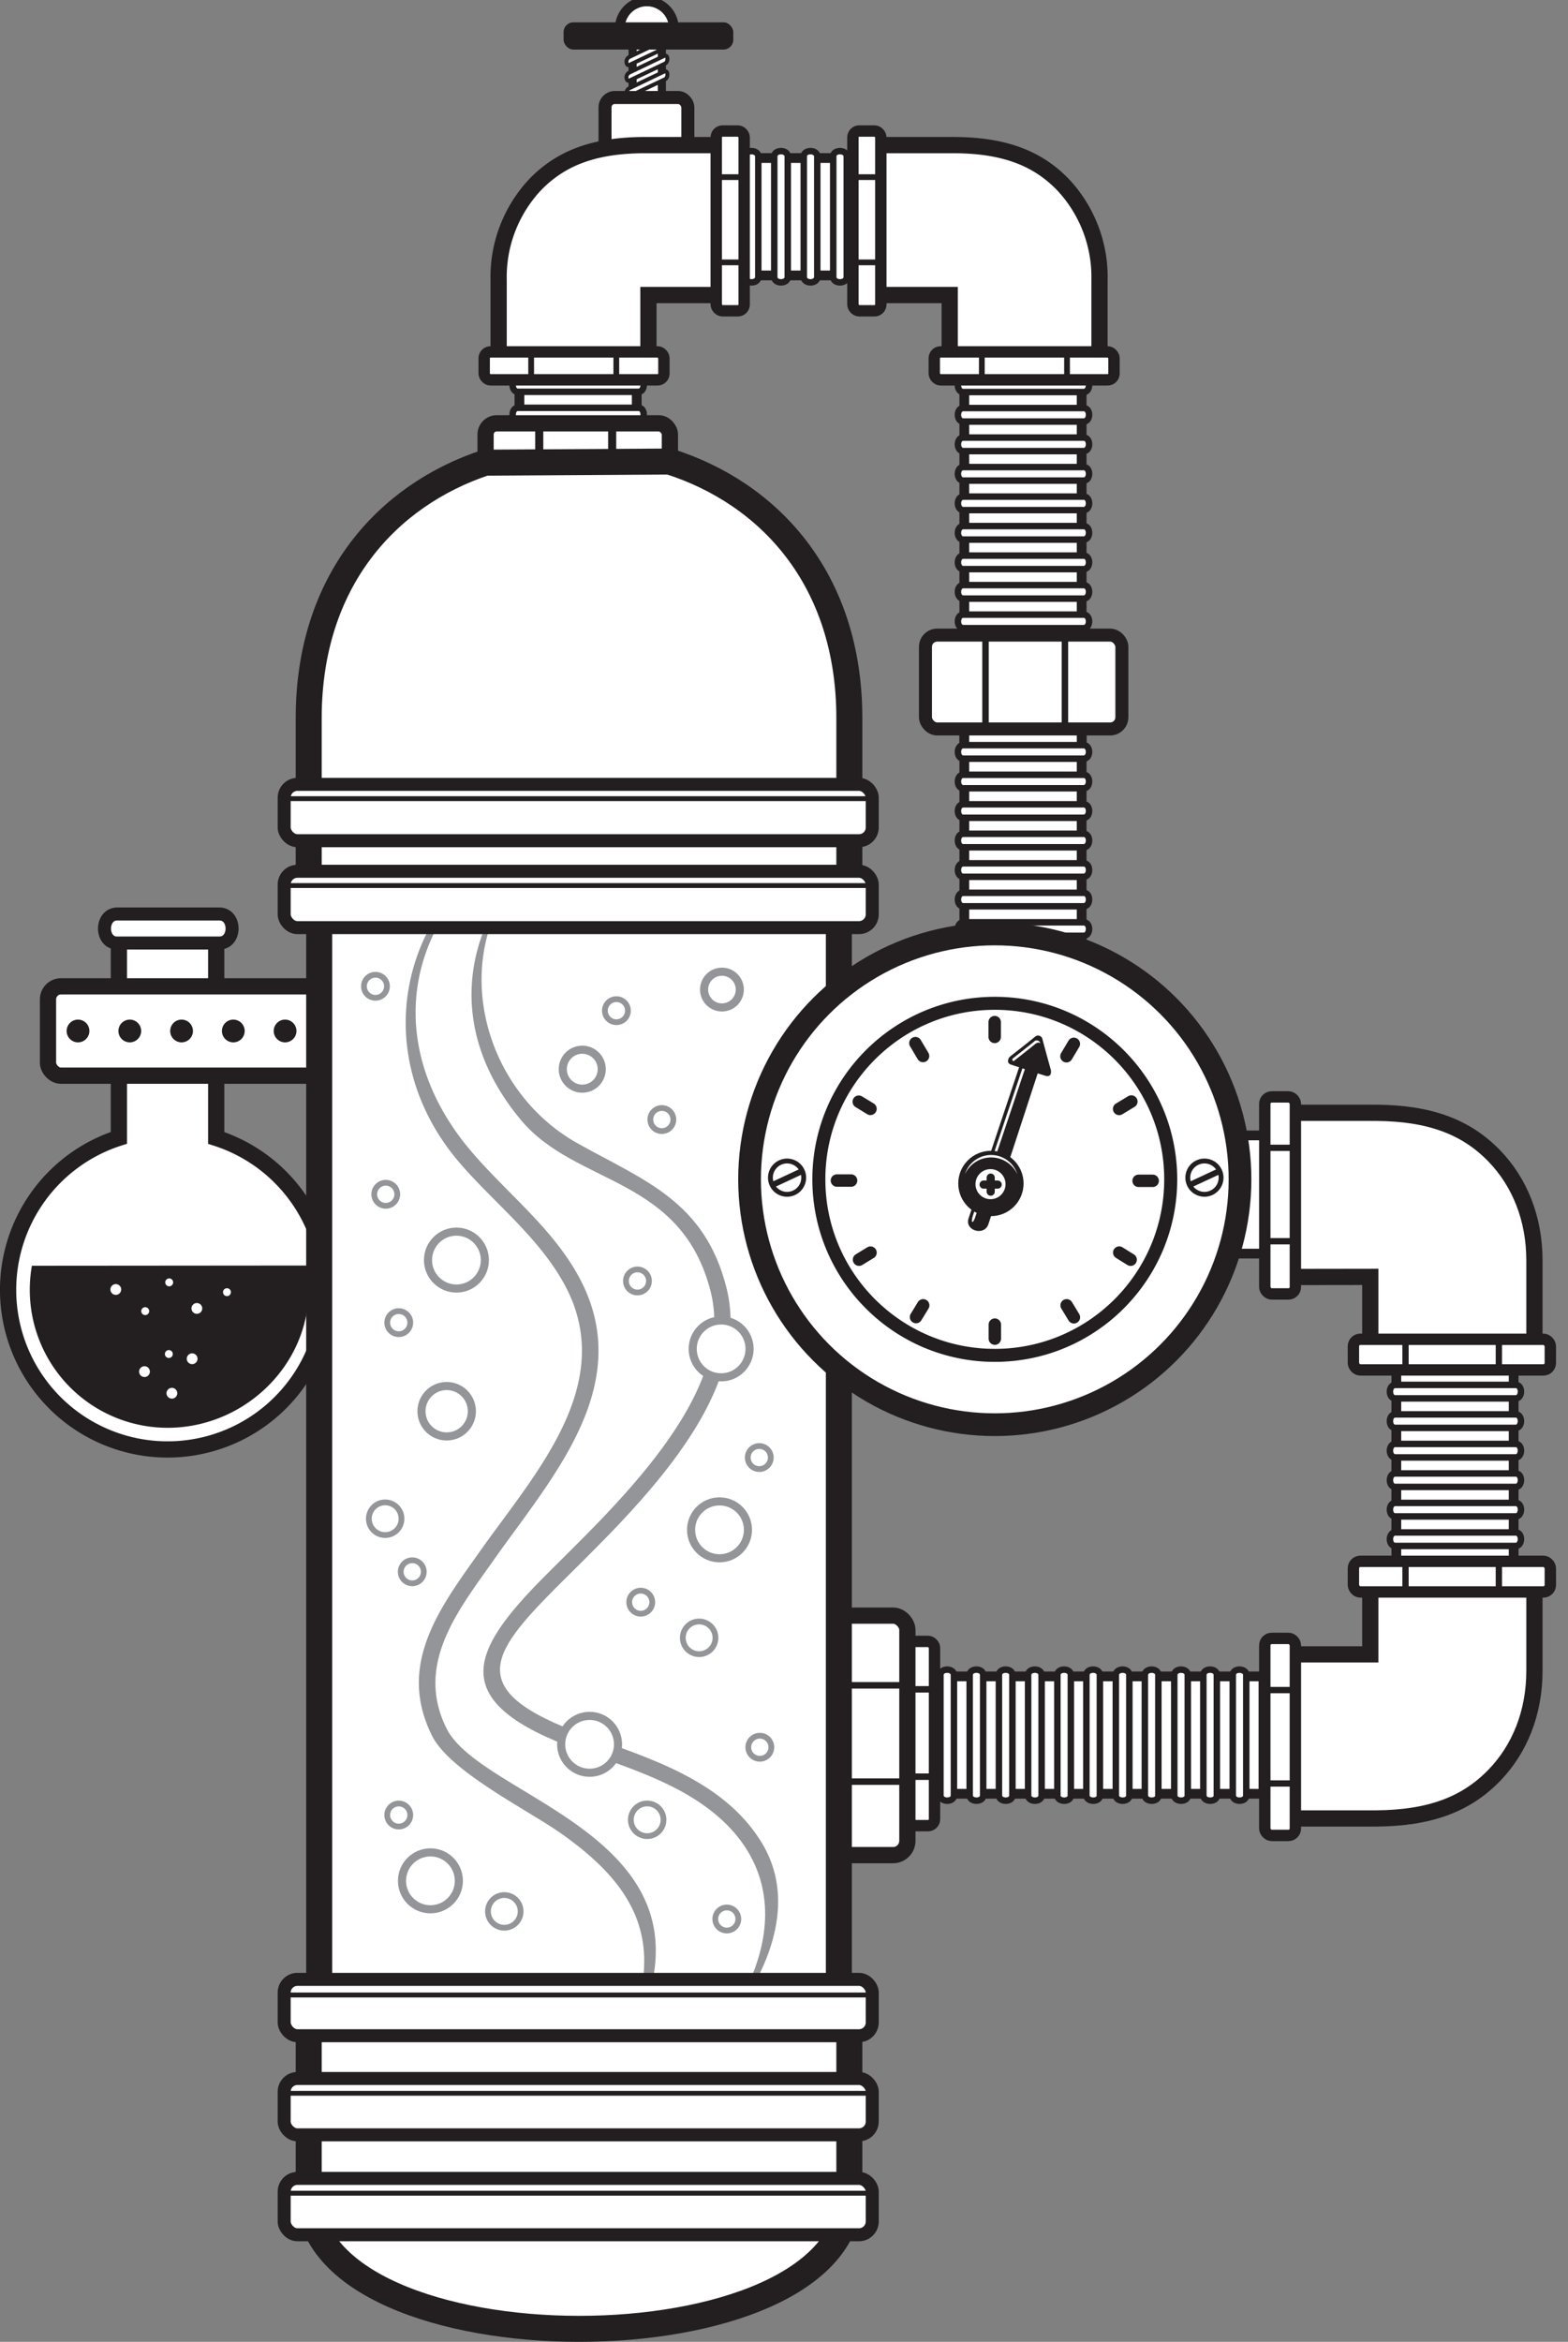
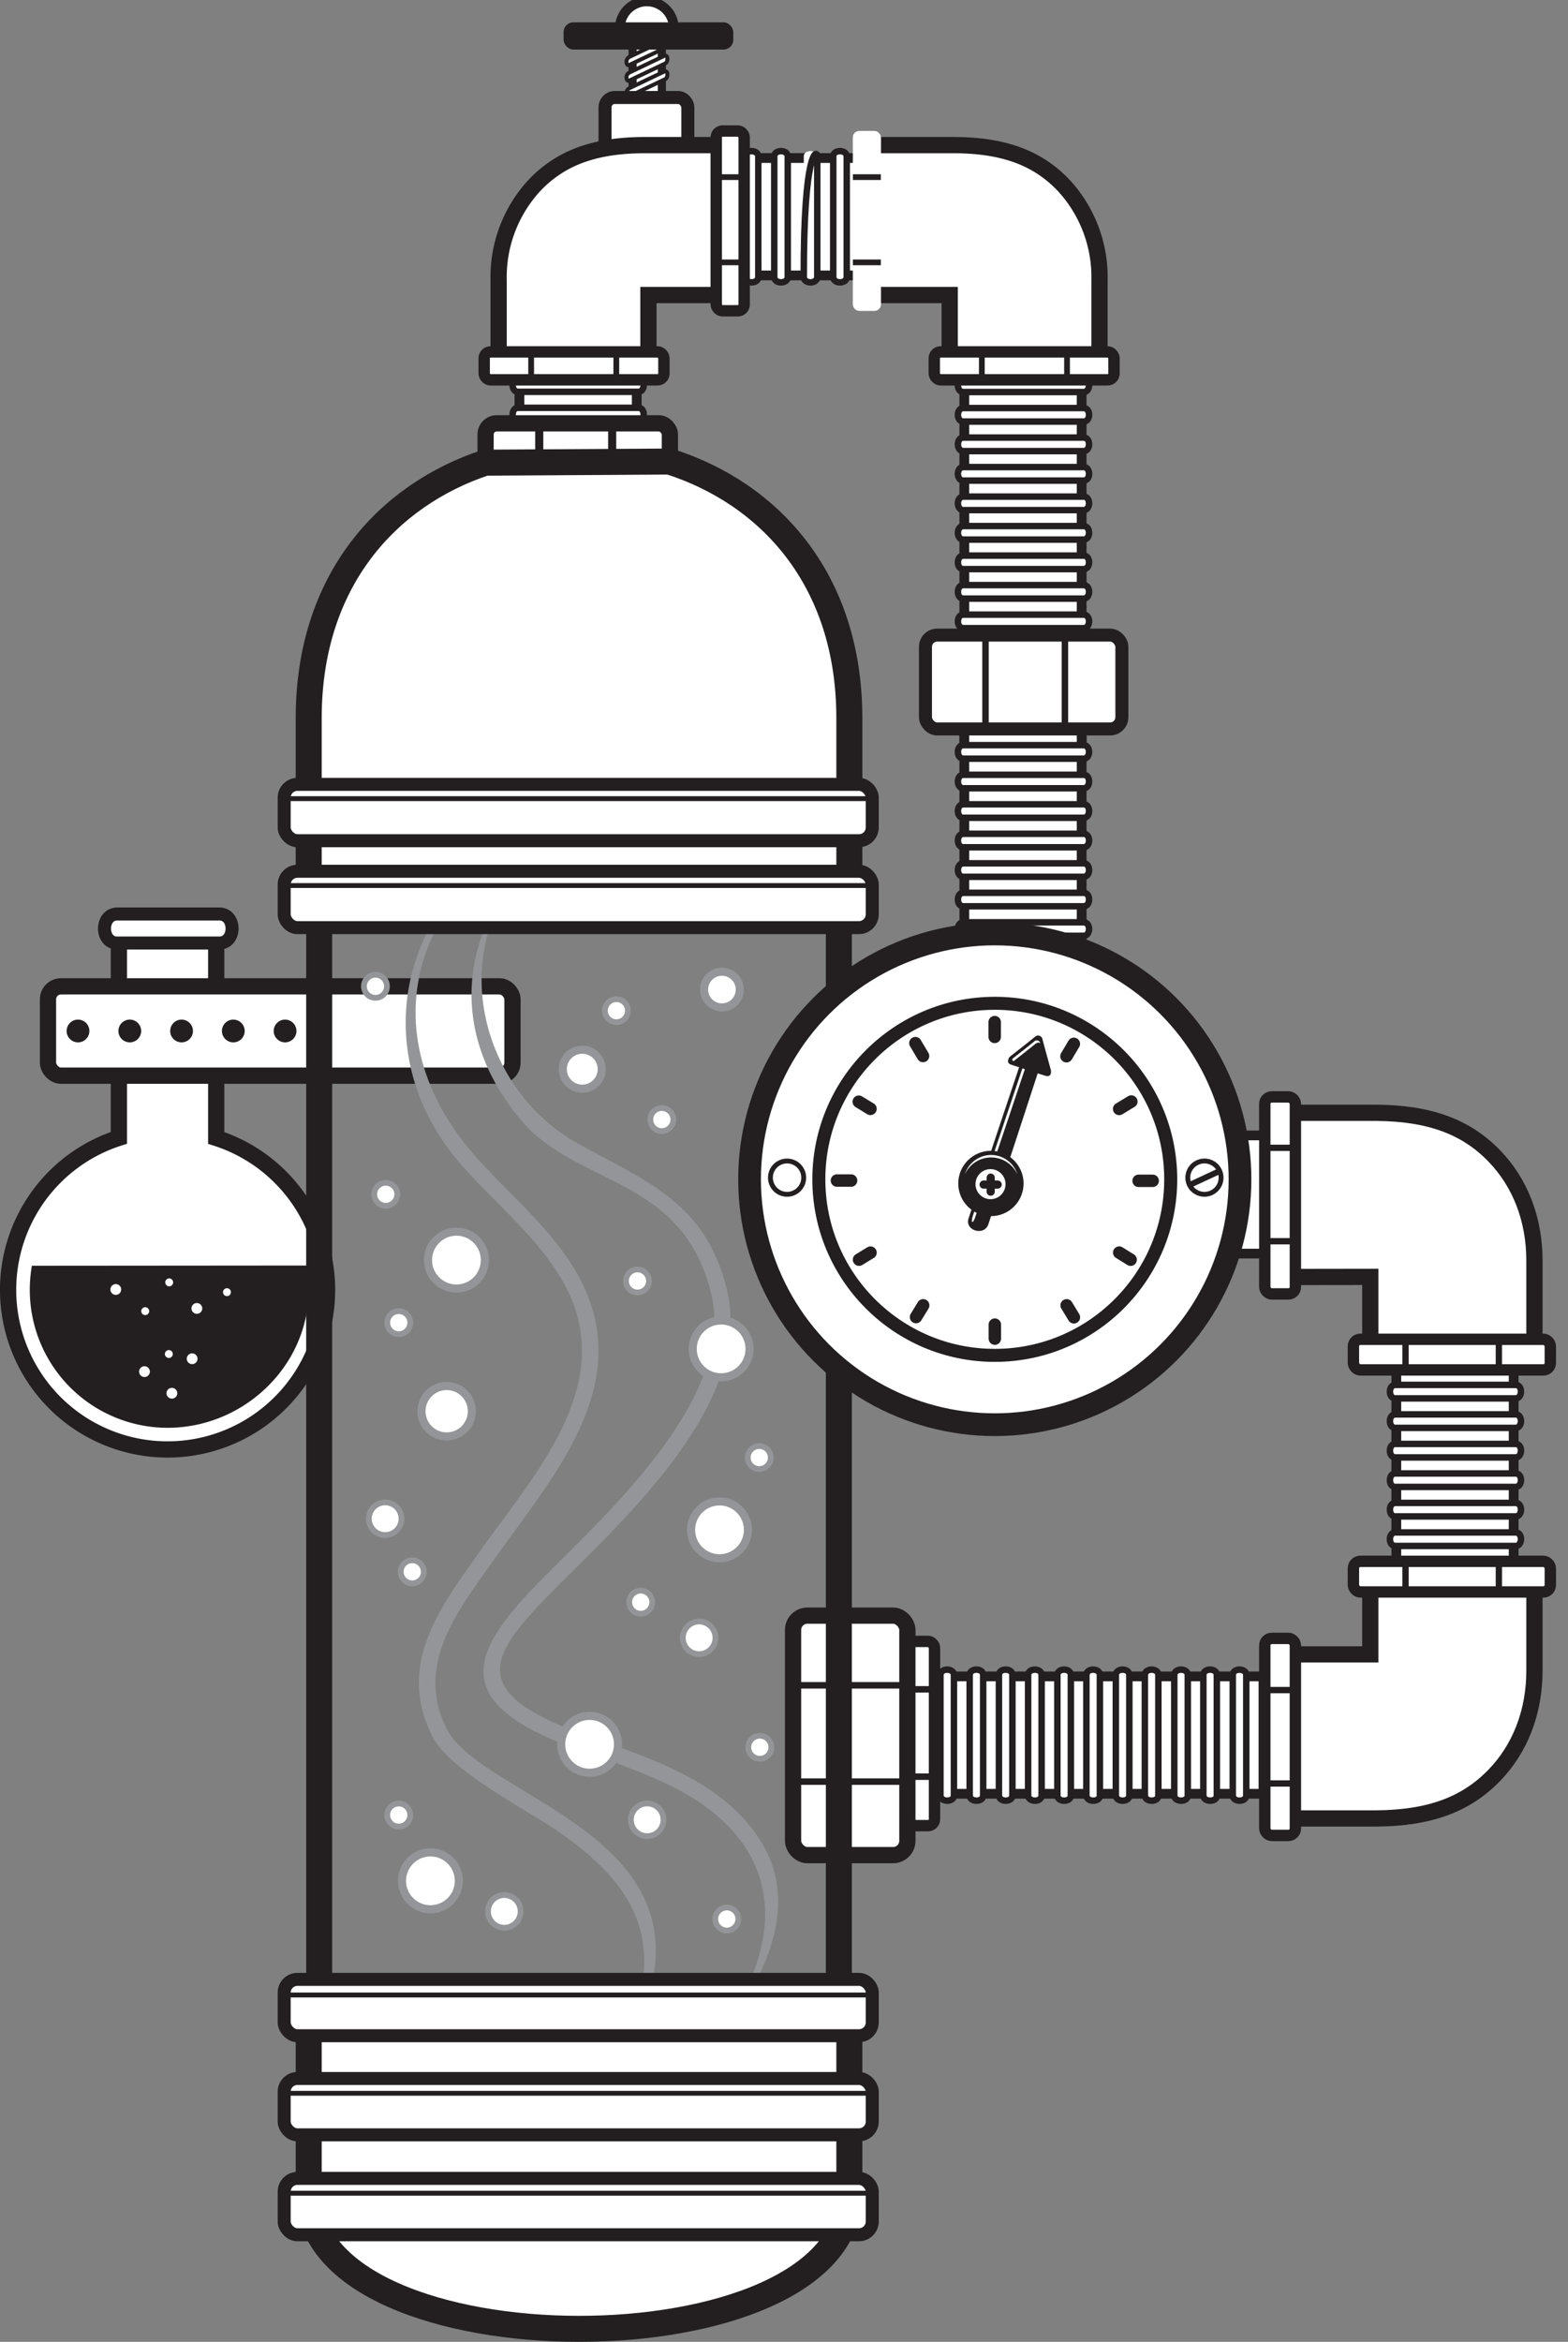
<svg xmlns="http://www.w3.org/2000/svg" id="Layer_24" data-name="Layer 24" viewBox="0 0 348.55 520.28">
  <rect x="0" y="0" width="348.55" height="520.28" fill="#808080" stroke="none" />
  <defs>
    <style>.cls-1,.cls-14,.cls-18,.cls-19,.cls-2,.cls-26,.cls-34,.cls-39,.cls-4,.cls-43,.cls-44,.cls-5,.cls-6,.cls-7,.cls-8,.cls-9{fill:none;}.cls-2{clip-rule:evenodd;}.cls-21,.cls-3{fill:#fff;}.cls-14,.cls-18,.cls-19,.cls-26,.cls-34,.cls-39,.cls-4,.cls-5,.cls-6,.cls-7,.cls-8,.cls-9{stroke:#231f20;}.cls-14,.cls-18,.cls-19,.cls-26,.cls-34,.cls-39,.cls-4,.cls-43,.cls-44,.cls-5,.cls-6,.cls-8,.cls-9{stroke-miterlimit:3.86;}.cls-4{stroke-width:2.17px;}.cls-5{stroke-width:1.44px;}.cls-43,.cls-6{stroke-width:1.8px;}.cls-7{stroke-miterlimit:3.86;stroke-width:0.88px;}.cls-8{stroke-width:3.61px;}.cls-9{stroke-width:2.89px;}.cls-10,.cls-22{fill:#231f20;}.cls-11{clip-path:url(#clip-path);}.cls-12{clip-path:url(#clip-path-2);}.cls-13{fill:#414042;}.cls-14{stroke-width:2.53px;}.cls-15{clip-path:url(#clip-path-3);}.cls-16{clip-path:url(#clip-path-4);}.cls-17{fill:#939598;}.cls-18{stroke-width:5.78px;}.cls-19{stroke-width:5.05px;}.cls-20{clip-path:url(#clip-path-5);}.cls-21,.cls-22{fill-rule:evenodd;}.cls-23{clip-path:url(#clip-path-6);}.cls-24{clip-path:url(#clip-path-7);}.cls-25{clip-path:url(#clip-path-8);}.cls-26{stroke-width:1.08px;}.cls-27{clip-path:url(#clip-path-9);}.cls-28{clip-path:url(#clip-path-10);}.cls-29{clip-path:url(#clip-path-11);}.cls-30{clip-path:url(#clip-path-12);}.cls-31{clip-path:url(#clip-path-13);}.cls-32{clip-path:url(#clip-path-14);}.cls-33{clip-path:url(#clip-path-15);}.cls-34{stroke-width:1.4px;}.cls-35{clip-path:url(#clip-path-16);}.cls-36{clip-path:url(#clip-path-17);}.cls-37{clip-path:url(#clip-path-18);}.cls-38{clip-path:url(#clip-path-19);}.cls-39{stroke-width:1.28px;}.cls-40{clip-path:url(#clip-path-20);}.cls-41{clip-path:url(#clip-path-21);}.cls-42{clip-path:url(#clip-path-22);}.cls-43,.cls-44{stroke:#939598;}.cls-44{stroke-width:1.28px;}.cls-45{clip-path:url(#clip-path-23);}</style>
    <clipPath id="clip-path" transform="translate(-7.51 -7.45)">
      <rect class="cls-1" x="115.45" y="101.5" width="40.97" height="19.77" rx="2.47" ry="2.47" />
    </clipPath>
    <clipPath id="clip-path-2" transform="translate(-7.51 -7.45)">
      <rect class="cls-1" x="208.88" y="372.12" width="6.36" height="40.93" rx="1.44" ry="1.44" />
    </clipPath>
    <clipPath id="clip-path-3" transform="translate(-7.51 -7.45)">
      <rect class="cls-1" x="183.8" y="366.39" width="25.41" height="53.21" rx="3.18" ry="3.18" />
    </clipPath>
    <clipPath id="clip-path-4" transform="translate(-7.51 -7.45)">
      <rect class="cls-1" x="78.46" y="194.45" width="115.52" height="260.64" />
    </clipPath>
    <clipPath id="clip-path-5" transform="translate(-7.51 -7.45)">
      <path class="cls-1" d="M238.83,243.92l-11.6,35.48c-.89,2.75-5.31,1.48-4.42-1.26l11.9-35.56A2.17,2.17,0,0,1,238.83,243.92Z" />
    </clipPath>
    <clipPath id="clip-path-6" transform="translate(-7.51 -7.45)">
      <path class="cls-2" d="M232.18,243.95c-1-.37-.54-1.47-.08-1.82,0,0,4.59-3.59,5.46-4.33a1,1,0,0,1,1.65.41c.38,1.51,1.86,6.83,1.86,6.83.17.55.15,1.79-1.14,1.42C239.18,246.25,233,244.23,232.18,243.95Z" />
    </clipPath>
    <clipPath id="clip-path-7" transform="translate(-7.51 -7.45)">
      <rect class="cls-1" x="213.23" y="148.55" width="43.66" height="20.85" rx="2.61" ry="2.61" />
    </clipPath>
    <clipPath id="clip-path-8" transform="translate(-7.51 -7.45)">
      <rect class="cls-1" x="70.68" y="181.71" width="130.72" height="12.52" rx="2.95" ry="2.95" />
    </clipPath>
    <clipPath id="clip-path-9" transform="translate(-7.51 -7.45)">
      <rect class="cls-1" x="70.68" y="469.22" width="130.72" height="12.52" rx="2.95" ry="2.95" />
    </clipPath>
    <clipPath id="clip-path-10" transform="translate(-7.51 -7.45)">
      <rect class="cls-1" x="70.68" y="491.42" width="130.72" height="12.52" rx="2.95" ry="2.95" />
    </clipPath>
    <clipPath id="clip-path-11" transform="translate(-7.51 -7.45)">
-       <circle class="cls-1" cx="182.46" cy="269.09" r="3.7" transform="translate(-96.62 102.32) rotate(-25)" />
-     </clipPath>
+       </clipPath>
    <clipPath id="clip-path-12" transform="translate(-7.51 -7.45)">
      <rect class="cls-1" x="70.68" y="201.02" width="130.72" height="12.52" rx="2.95" ry="2.95" />
    </clipPath>
    <clipPath id="clip-path-13" transform="translate(-7.51 -7.45)">
      <rect class="cls-1" x="70.68" y="447.19" width="130.72" height="12.52" rx="2.95" ry="2.95" />
    </clipPath>
    <clipPath id="clip-path-14" transform="translate(-7.51 -7.45)">
      <circle class="cls-1" cx="275.24" cy="269.09" r="3.7" transform="translate(-87.93 141.53) rotate(-25)" />
    </clipPath>
    <clipPath id="clip-path-15" transform="translate(-7.51 -7.45)">
      <rect class="cls-1" x="308.35" y="305" width="43.77" height="6.8" rx="1.54" ry="1.54" />
    </clipPath>
    <clipPath id="clip-path-16" transform="translate(-7.51 -7.45)">
      <rect class="cls-1" x="288.66" y="251.15" width="6.8" height="43.77" rx="1.54" ry="1.54" />
    </clipPath>
    <clipPath id="clip-path-17" transform="translate(-7.51 -7.45)">
      <rect class="cls-1" x="308.35" y="354.33" width="43.77" height="6.8" rx="1.54" ry="1.54" />
    </clipPath>
    <clipPath id="clip-path-18" transform="translate(-7.51 -7.45)">
      <rect class="cls-1" x="288.66" y="371.45" width="6.8" height="43.77" rx="1.54" ry="1.54" />
    </clipPath>
    <clipPath id="clip-path-19" transform="translate(-7.51 -7.45)">
      <rect class="cls-1" x="215.19" y="85.62" width="39.95" height="6.21" rx="1.41" ry="1.41" />
    </clipPath>
    <clipPath id="clip-path-20" transform="translate(-7.51 -7.45)">
      <rect class="cls-1" x="197.1" y="36.56" width="6.21" height="39.94" rx="1.41" ry="1.41" />
    </clipPath>
    <clipPath id="clip-path-21" transform="translate(-7.51 -7.45)">
      <rect class="cls-1" x="115.14" y="85.62" width="39.95" height="6.21" rx="1.41" ry="1.41" />
    </clipPath>
    <clipPath id="clip-path-22" transform="translate(-7.51 -7.45)">
      <rect class="cls-1" x="166.72" y="36.56" width="6.21" height="39.94" rx="1.41" ry="1.41" />
    </clipPath>
    <clipPath id="clip-path-23" transform="translate(-7.51 -7.45)">
      <circle class="cls-1" cx="227.69" cy="270.53" r="3.34" />
    </clipPath>
  </defs>
  <title>Gadget</title>
  <rect class="cls-3" x="115.46" y="60.86" width="26.08" height="56.33" />
  <rect class="cls-4" x="115.46" y="60.86" width="26.08" height="56.33" />
  <path class="cls-3" d="M149.41,74.83H122.65c-1.58,0-1.58-3,0-3h26.76C151,71.79,151,74.83,149.41,74.83Z" transform="translate(-7.51 -7.45)" />
  <path class="cls-5" d="M149.41,74.83H122.65c-1.58,0-1.58-3,0-3h26.76C151,71.79,151,74.83,149.41,74.83Z" transform="translate(-7.51 -7.45)" />
  <path class="cls-3" d="M149.41,81.38H122.65c-1.58,0-1.58-3,0-3h26.76C151,78.35,151,81.38,149.41,81.38Z" transform="translate(-7.51 -7.45)" />
  <path class="cls-5" d="M149.41,81.38H122.65c-1.58,0-1.58-3,0-3h26.76C151,78.35,151,81.38,149.41,81.38Z" transform="translate(-7.51 -7.45)" />
  <path class="cls-3" d="M149.41,87.94H122.65c-1.58,0-1.58-3,0-3h26.76C151,84.91,151,87.94,149.41,87.94Z" transform="translate(-7.51 -7.45)" />
  <path class="cls-5" d="M149.41,87.94H122.65c-1.58,0-1.58-3,0-3h26.76C151,84.91,151,87.94,149.41,87.94Z" transform="translate(-7.51 -7.45)" />
  <path class="cls-3" d="M149.41,94.5H122.65c-1.58,0-1.58-3,0-3h26.76C151,91.46,151,94.5,149.41,94.5Z" transform="translate(-7.51 -7.45)" />
  <path class="cls-5" d="M149.41,94.5H122.65c-1.58,0-1.58-3,0-3h26.76C151,91.46,151,94.5,149.41,94.5Z" transform="translate(-7.51 -7.45)" />
  <path class="cls-3" d="M149.41,101.05H122.65c-1.58,0-1.58-3,0-3h26.76C151,98,151,101.05,149.41,101.05Z" transform="translate(-7.51 -7.45)" />
  <path class="cls-5" d="M149.41,101.05H122.65c-1.58,0-1.58-3,0-3h26.76C151,98,151,101.05,149.41,101.05Z" transform="translate(-7.51 -7.45)" />
  <path class="cls-3" d="M149.41,107.61H122.65c-1.58,0-1.58-3,0-3h26.76C151,104.57,151,107.61,149.41,107.61Z" transform="translate(-7.51 -7.45)" />
  <path class="cls-5" d="M149.41,107.61H122.65c-1.58,0-1.58-3,0-3h26.76C151,104.57,151,107.61,149.41,107.61Z" transform="translate(-7.51 -7.45)" />
  <path class="cls-3" d="M149.41,114.16H122.65c-1.58,0-1.58-3,0-3h26.76C151,111.13,151,114.16,149.41,114.16Z" transform="translate(-7.51 -7.45)" />
  <path class="cls-5" d="M149.41,114.16H122.65c-1.58,0-1.58-3,0-3h26.76C151,111.13,151,114.16,149.41,114.16Z" transform="translate(-7.51 -7.45)" />
  <path class="cls-3" d="M149.41,120.72H122.65c-1.58,0-1.58-3,0-3h26.76C151,117.69,151,120.72,149.41,120.72Z" transform="translate(-7.51 -7.45)" />
  <path class="cls-5" d="M149.41,120.72H122.65c-1.58,0-1.58-3,0-3h26.76C151,117.69,151,120.72,149.41,120.72Z" transform="translate(-7.51 -7.45)" />
  <rect class="cls-3" x="148.93" y="35.11" width="56.33" height="26.08" />
  <rect class="cls-4" x="148.93" y="35.11" width="56.33" height="26.08" />
  <path class="cls-3" d="M163,42.2V69c0,1.58-3,1.58-3,0V42.2C159.92,40.63,163,40.63,163,42.2Z" transform="translate(-7.51 -7.45)" />
  <path class="cls-5" d="M163,42.2V69c0,1.58-3,1.58-3,0V42.2C159.92,40.63,163,40.63,163,42.2Z" transform="translate(-7.51 -7.45)" />
  <path class="cls-3" d="M169.51,42.2V69c0,1.58-3,1.58-3,0V42.2C166.47,40.63,169.51,40.63,169.51,42.2Z" transform="translate(-7.51 -7.45)" />
  <path class="cls-5" d="M169.51,42.2V69c0,1.58-3,1.58-3,0V42.2C166.47,40.63,169.51,40.63,169.51,42.2Z" transform="translate(-7.51 -7.45)" />
  <path class="cls-3" d="M176.07,42.2V69c0,1.58-3,1.58-3,0V42.2C173,40.63,176.07,40.63,176.07,42.2Z" transform="translate(-7.51 -7.45)" />
  <path class="cls-5" d="M176.07,42.2V69c0,1.58-3,1.58-3,0V42.2C173,40.63,176.07,40.63,176.07,42.2Z" transform="translate(-7.51 -7.45)" />
  <path class="cls-3" d="M182.62,42.2V69c0,1.58-3,1.58-3,0V42.2C179.59,40.63,182.62,40.63,182.62,42.2Z" transform="translate(-7.51 -7.45)" />
  <path class="cls-5" d="M182.62,42.2V69c0,1.58-3,1.58-3,0V42.2C179.59,40.63,182.62,40.63,182.62,42.2Z" transform="translate(-7.51 -7.45)" />
  <path class="cls-3" d="M189.18,42.2V69c0,1.58-3,1.58-3,0V42.2C186.14,40.63,189.18,40.63,189.18,42.2Z" transform="translate(-7.51 -7.45)" />
-   <path class="cls-5" d="M189.18,42.2V69c0,1.58-3,1.58-3,0V42.2C186.14,40.63,189.18,40.63,189.18,42.2Z" transform="translate(-7.51 -7.45)" />
+   <path class="cls-5" d="M189.18,42.2V69c0,1.58-3,1.58-3,0C186.14,40.63,189.18,40.63,189.18,42.2Z" transform="translate(-7.51 -7.45)" />
  <path class="cls-3" d="M195.73,42.2V69c0,1.58-3,1.58-3,0V42.2C192.7,40.63,195.73,40.63,195.73,42.2Z" transform="translate(-7.51 -7.45)" />
  <path class="cls-5" d="M195.73,42.2V69c0,1.58-3,1.58-3,0V42.2C192.7,40.63,195.73,40.63,195.73,42.2Z" transform="translate(-7.51 -7.45)" />
  <path class="cls-3" d="M202.29,42.2V69c0,1.58-3,1.58-3,0V42.2C199.25,40.63,202.29,40.63,202.29,42.2Z" transform="translate(-7.51 -7.45)" />
  <path class="cls-5" d="M202.29,42.2V69c0,1.58-3,1.58-3,0V42.2C199.25,40.63,202.29,40.63,202.29,42.2Z" transform="translate(-7.51 -7.45)" />
  <path class="cls-3" d="M208.84,42.2V69c0,1.58-3,1.58-3,0V42.2C205.81,40.63,208.84,40.63,208.84,42.2Z" transform="translate(-7.51 -7.45)" />
  <path class="cls-5" d="M208.84,42.2V69c0,1.58-3,1.58-3,0V42.2C205.81,40.63,208.84,40.63,208.84,42.2Z" transform="translate(-7.51 -7.45)" />
  <rect class="cls-3" x="204.29" y="252.25" width="109.44" height="26.26" />
  <rect class="cls-4" x="204.29" y="252.25" width="109.44" height="26.26" />
  <rect class="cls-3" x="214.36" y="54.42" width="26.08" height="109.47" />
  <rect class="cls-4" x="214.36" y="54.42" width="26.08" height="109.47" />
  <path class="cls-3" d="M248.39,68.33H221.63c-1.58,0-1.58-3,0-3h26.76C250,65.3,250,68.33,248.39,68.33Z" transform="translate(-7.51 -7.45)" />
  <path class="cls-5" d="M248.39,68.33H221.63c-1.58,0-1.58-3,0-3h26.76C250,65.3,250,68.33,248.39,68.33Z" transform="translate(-7.51 -7.45)" />
  <path class="cls-3" d="M248.39,74.89H221.63c-1.58,0-1.58-3,0-3h26.76C250,71.85,250,74.89,248.39,74.89Z" transform="translate(-7.51 -7.45)" />
  <path class="cls-5" d="M248.39,74.89H221.63c-1.58,0-1.58-3,0-3h26.76C250,71.85,250,74.89,248.39,74.89Z" transform="translate(-7.51 -7.45)" />
  <path class="cls-3" d="M248.39,81.44H221.63c-1.58,0-1.58-3,0-3h26.76C250,78.41,250,81.44,248.39,81.44Z" transform="translate(-7.51 -7.45)" />
  <path class="cls-5" d="M248.39,81.44H221.63c-1.58,0-1.58-3,0-3h26.76C250,78.41,250,81.44,248.39,81.44Z" transform="translate(-7.51 -7.45)" />
  <path class="cls-3" d="M248.39,88H221.63c-1.58,0-1.58-3,0-3h26.76C250,85,250,88,248.39,88Z" transform="translate(-7.51 -7.45)" />
  <path class="cls-5" d="M248.39,88H221.63c-1.58,0-1.58-3,0-3h26.76C250,85,250,88,248.39,88Z" transform="translate(-7.51 -7.45)" />
  <path class="cls-3" d="M248.39,94.55H221.63c-1.58,0-1.58-3,0-3h26.76C250,91.52,250,94.55,248.39,94.55Z" transform="translate(-7.51 -7.45)" />
  <path class="cls-5" d="M248.39,94.55H221.63c-1.58,0-1.58-3,0-3h26.76C250,91.52,250,94.55,248.39,94.55Z" transform="translate(-7.51 -7.45)" />
  <path class="cls-3" d="M248.39,101.11H221.63c-1.58,0-1.58-3,0-3h26.76C250,98.08,250,101.11,248.39,101.11Z" transform="translate(-7.51 -7.45)" />
  <path class="cls-5" d="M248.39,101.11H221.63c-1.58,0-1.58-3,0-3h26.76C250,98.08,250,101.11,248.39,101.11Z" transform="translate(-7.51 -7.45)" />
  <path class="cls-3" d="M248.39,107.67H221.63c-1.58,0-1.58-3,0-3h26.76C250,104.63,250,107.67,248.39,107.67Z" transform="translate(-7.51 -7.45)" />
  <path class="cls-5" d="M248.39,107.67H221.63c-1.58,0-1.58-3,0-3h26.76C250,104.63,250,107.67,248.39,107.67Z" transform="translate(-7.51 -7.45)" />
  <path class="cls-3" d="M248.39,114.22H221.63c-1.58,0-1.58-3,0-3h26.76C250,111.19,250,114.22,248.39,114.22Z" transform="translate(-7.51 -7.45)" />
  <path class="cls-5" d="M248.39,114.22H221.63c-1.58,0-1.58-3,0-3h26.76C250,111.19,250,114.22,248.39,114.22Z" transform="translate(-7.51 -7.45)" />
  <path class="cls-3" d="M248.39,120.78H221.63c-1.58,0-1.58-3,0-3h26.76C250,117.74,250,120.78,248.39,120.78Z" transform="translate(-7.51 -7.45)" />
  <path class="cls-5" d="M248.39,120.78H221.63c-1.58,0-1.58-3,0-3h26.76C250,117.74,250,120.78,248.39,120.78Z" transform="translate(-7.51 -7.45)" />
  <path class="cls-3" d="M248.39,127.33H221.63c-1.58,0-1.58-3,0-3h26.76C250,124.3,250,127.33,248.39,127.33Z" transform="translate(-7.51 -7.45)" />
  <path class="cls-5" d="M248.39,127.33H221.63c-1.58,0-1.58-3,0-3h26.76C250,124.3,250,127.33,248.39,127.33Z" transform="translate(-7.51 -7.45)" />
  <path class="cls-3" d="M248.39,133.89H221.63c-1.58,0-1.58-3,0-3h26.76C250,130.85,250,133.89,248.39,133.89Z" transform="translate(-7.51 -7.45)" />
  <path class="cls-5" d="M248.39,133.89H221.63c-1.58,0-1.58-3,0-3h26.76C250,130.85,250,133.89,248.39,133.89Z" transform="translate(-7.51 -7.45)" />
  <path class="cls-3" d="M248.39,140.44H221.63c-1.58,0-1.58-3,0-3h26.76C250,137.41,250,140.44,248.39,140.44Z" transform="translate(-7.51 -7.45)" />
  <path class="cls-5" d="M248.39,140.44H221.63c-1.58,0-1.58-3,0-3h26.76C250,137.41,250,140.44,248.39,140.44Z" transform="translate(-7.51 -7.45)" />
  <path class="cls-3" d="M248.39,147H221.63c-1.58,0-1.58-3,0-3h26.76C250,144,250,147,248.39,147Z" transform="translate(-7.51 -7.45)" />
  <path class="cls-5" d="M248.39,147H221.63c-1.58,0-1.58-3,0-3h26.76C250,144,250,147,248.39,147Z" transform="translate(-7.51 -7.45)" />
  <path class="cls-3" d="M248.39,153.56H221.63c-1.58,0-1.58-3,0-3h26.76C250,150.52,250,153.56,248.39,153.56Z" transform="translate(-7.51 -7.45)" />
  <path class="cls-5" d="M248.39,153.56H221.63c-1.58,0-1.58-3,0-3h26.76C250,150.52,250,153.56,248.39,153.56Z" transform="translate(-7.51 -7.45)" />
  <path class="cls-3" d="M248.39,160.11H221.63c-1.58,0-1.58-3,0-3h26.76C250,157.08,250,160.11,248.39,160.11Z" transform="translate(-7.51 -7.45)" />
  <path class="cls-5" d="M248.39,160.11H221.63c-1.58,0-1.58-3,0-3h26.76C250,157.08,250,160.11,248.39,160.11Z" transform="translate(-7.51 -7.45)" />
  <path class="cls-3" d="M248.39,166.67H221.63c-1.58,0-1.58-3,0-3h26.76C250,163.63,250,166.67,248.39,166.67Z" transform="translate(-7.51 -7.45)" />
  <path class="cls-5" d="M248.39,166.67H221.63c-1.58,0-1.58-3,0-3h26.76C250,163.63,250,166.67,248.39,166.67Z" transform="translate(-7.51 -7.45)" />
  <rect class="cls-3" x="214.36" y="149" width="26.08" height="109.47" />
  <rect class="cls-4" x="214.36" y="149" width="26.08" height="109.47" />
  <path class="cls-3" d="M248.39,162.91H221.63c-1.58,0-1.58-3,0-3h26.76C250,159.88,250,162.91,248.39,162.91Z" transform="translate(-7.51 -7.45)" />
  <path class="cls-5" d="M248.39,162.91H221.63c-1.58,0-1.58-3,0-3h26.76C250,159.88,250,162.91,248.39,162.91Z" transform="translate(-7.51 -7.45)" />
  <path class="cls-3" d="M248.39,169.47H221.63c-1.58,0-1.58-3,0-3h26.76C250,166.43,250,169.47,248.39,169.47Z" transform="translate(-7.51 -7.45)" />
  <path class="cls-5" d="M248.39,169.47H221.63c-1.58,0-1.58-3,0-3h26.76C250,166.43,250,169.47,248.39,169.47Z" transform="translate(-7.51 -7.45)" />
  <path class="cls-3" d="M248.39,176H221.63c-1.58,0-1.58-3,0-3h26.76C250,173,250,176,248.39,176Z" transform="translate(-7.51 -7.45)" />
  <path class="cls-5" d="M248.39,176H221.63c-1.58,0-1.58-3,0-3h26.76C250,173,250,176,248.39,176Z" transform="translate(-7.51 -7.45)" />
  <path class="cls-3" d="M248.39,182.58H221.63c-1.58,0-1.58-3,0-3h26.76C250,179.55,250,182.58,248.39,182.58Z" transform="translate(-7.51 -7.45)" />
  <path class="cls-5" d="M248.39,182.58H221.63c-1.58,0-1.58-3,0-3h26.76C250,179.55,250,182.58,248.39,182.58Z" transform="translate(-7.51 -7.45)" />
  <path class="cls-3" d="M248.39,189.14H221.63c-1.58,0-1.58-3,0-3h26.76C250,186.1,250,189.14,248.39,189.14Z" transform="translate(-7.51 -7.45)" />
  <path class="cls-5" d="M248.39,189.14H221.63c-1.58,0-1.58-3,0-3h26.76C250,186.1,250,189.14,248.39,189.14Z" transform="translate(-7.51 -7.45)" />
  <path class="cls-3" d="M248.39,195.69H221.63c-1.58,0-1.58-3,0-3h26.76C250,192.66,250,195.69,248.39,195.69Z" transform="translate(-7.51 -7.45)" />
  <path class="cls-5" d="M248.39,195.69H221.63c-1.58,0-1.58-3,0-3h26.76C250,192.66,250,195.69,248.39,195.69Z" transform="translate(-7.51 -7.45)" />
  <path class="cls-3" d="M248.39,202.25H221.63c-1.58,0-1.58-3,0-3h26.76C250,199.21,250,202.25,248.39,202.25Z" transform="translate(-7.51 -7.45)" />
  <path class="cls-5" d="M248.39,202.25H221.63c-1.58,0-1.58-3,0-3h26.76C250,199.21,250,202.25,248.39,202.25Z" transform="translate(-7.51 -7.45)" />
  <path class="cls-3" d="M248.39,208.8H221.63c-1.58,0-1.58-3,0-3h26.76C250,205.77,250,208.8,248.39,208.8Z" transform="translate(-7.51 -7.45)" />
  <path class="cls-5" d="M248.39,208.8H221.63c-1.58,0-1.58-3,0-3h26.76C250,205.77,250,208.8,248.39,208.8Z" transform="translate(-7.51 -7.45)" />
  <path class="cls-3" d="M248.39,215.36H221.63c-1.58,0-1.58-3,0-3h26.76C250,212.33,250,215.36,248.39,215.36Z" transform="translate(-7.51 -7.45)" />
  <path class="cls-5" d="M248.39,215.36H221.63c-1.58,0-1.58-3,0-3h26.76C250,212.33,250,215.36,248.39,215.36Z" transform="translate(-7.51 -7.45)" />
  <path class="cls-3" d="M248.39,221.91H221.63c-1.58,0-1.58-3,0-3h26.76C250,218.88,250,221.91,248.39,221.91Z" transform="translate(-7.51 -7.45)" />
  <path class="cls-5" d="M248.39,221.91H221.63c-1.58,0-1.58-3,0-3h26.76C250,218.88,250,221.91,248.39,221.91Z" transform="translate(-7.51 -7.45)" />
  <path class="cls-3" d="M248.39,228.47H221.63c-1.58,0-1.58-3,0-3h26.76C250,225.44,250,228.47,248.39,228.47Z" transform="translate(-7.51 -7.45)" />
  <path class="cls-5" d="M248.39,228.47H221.63c-1.58,0-1.58-3,0-3h26.76C250,225.44,250,228.47,248.39,228.47Z" transform="translate(-7.51 -7.45)" />
  <path class="cls-3" d="M248.39,235H221.63c-1.58,0-1.58-3,0-3h26.76C250,232,250,235,248.39,235Z" transform="translate(-7.51 -7.45)" />
  <path class="cls-5" d="M248.39,235H221.63c-1.58,0-1.58-3,0-3h26.76C250,232,250,235,248.39,235Z" transform="translate(-7.51 -7.45)" />
  <path class="cls-3" d="M248.39,241.58H221.63c-1.58,0-1.58-3,0-3h26.76C250,238.55,250,241.58,248.39,241.58Z" transform="translate(-7.51 -7.45)" />
  <path class="cls-5" d="M248.39,241.58H221.63c-1.58,0-1.58-3,0-3h26.76C250,238.55,250,241.58,248.39,241.58Z" transform="translate(-7.51 -7.45)" />
  <path class="cls-3" d="M248.39,248.14H221.63c-1.58,0-1.58-3,0-3h26.76C250,245.1,250,248.14,248.39,248.14Z" transform="translate(-7.51 -7.45)" />
  <path class="cls-5" d="M248.39,248.14H221.63c-1.58,0-1.58-3,0-3h26.76C250,245.1,250,248.14,248.39,248.14Z" transform="translate(-7.51 -7.45)" />
  <path class="cls-3" d="M248.39,254.69H221.63c-1.58,0-1.58-3,0-3h26.76C250,251.66,250,254.69,248.39,254.69Z" transform="translate(-7.51 -7.45)" />
  <path class="cls-5" d="M248.39,254.69H221.63c-1.58,0-1.58-3,0-3h26.76C250,251.66,250,254.69,248.39,254.69Z" transform="translate(-7.51 -7.45)" />
  <path class="cls-3" d="M248.39,261.25H221.63c-1.58,0-1.58-3,0-3h26.76C250,258.21,250,261.25,248.39,261.25Z" transform="translate(-7.51 -7.45)" />
  <path class="cls-5" d="M248.39,261.25H221.63c-1.58,0-1.58-3,0-3h26.76C250,258.21,250,261.25,248.39,261.25Z" transform="translate(-7.51 -7.45)" />
  <rect class="cls-3" x="310.39" y="264.88" width="26.08" height="109.47" />
  <rect class="cls-4" x="310.39" y="264.88" width="26.08" height="109.47" />
  <path class="cls-3" d="M344.42,278.79H317.66c-1.58,0-1.58-3,0-3h26.76C346,275.76,346,278.79,344.42,278.79Z" transform="translate(-7.51 -7.45)" />
  <path class="cls-5" d="M344.42,278.79H317.66c-1.58,0-1.58-3,0-3h26.76C346,275.76,346,278.79,344.42,278.79Z" transform="translate(-7.51 -7.45)" />
  <path class="cls-3" d="M344.42,285.35H317.66c-1.58,0-1.58-3,0-3h26.76C346,282.31,346,285.35,344.42,285.35Z" transform="translate(-7.51 -7.45)" />
  <path class="cls-5" d="M344.42,285.35H317.66c-1.58,0-1.58-3,0-3h26.76C346,282.31,346,285.35,344.42,285.35Z" transform="translate(-7.51 -7.45)" />
  <path class="cls-3" d="M344.42,291.91H317.66c-1.58,0-1.58-3,0-3h26.76C346,288.87,346,291.91,344.42,291.91Z" transform="translate(-7.51 -7.45)" />
  <path class="cls-5" d="M344.42,291.91H317.66c-1.58,0-1.58-3,0-3h26.76C346,288.87,346,291.91,344.42,291.91Z" transform="translate(-7.51 -7.45)" />
  <path class="cls-3" d="M344.42,298.46H317.66c-1.58,0-1.58-3,0-3h26.76C346,295.43,346,298.46,344.42,298.46Z" transform="translate(-7.51 -7.45)" />
  <path class="cls-5" d="M344.42,298.46H317.66c-1.58,0-1.58-3,0-3h26.76C346,295.43,346,298.46,344.42,298.46Z" transform="translate(-7.51 -7.45)" />
  <path class="cls-3" d="M344.42,305H317.66c-1.58,0-1.58-3,0-3h26.76C346,302,346,305,344.42,305Z" transform="translate(-7.51 -7.45)" />
  <path class="cls-5" d="M344.42,305H317.66c-1.58,0-1.58-3,0-3h26.76C346,302,346,305,344.42,305Z" transform="translate(-7.51 -7.45)" />
  <path class="cls-3" d="M344.42,311.57H317.66c-1.58,0-1.58-3,0-3h26.76C346,308.54,346,311.57,344.42,311.57Z" transform="translate(-7.51 -7.45)" />
  <path class="cls-5" d="M344.42,311.57H317.66c-1.58,0-1.58-3,0-3h26.76C346,308.54,346,311.57,344.42,311.57Z" transform="translate(-7.51 -7.45)" />
  <path class="cls-3" d="M344.42,318.13H317.66c-1.58,0-1.58-3,0-3h26.76C346,315.09,346,318.13,344.42,318.13Z" transform="translate(-7.51 -7.45)" />
  <path class="cls-5" d="M344.42,318.13H317.66c-1.58,0-1.58-3,0-3h26.76C346,315.09,346,318.13,344.42,318.13Z" transform="translate(-7.51 -7.45)" />
  <path class="cls-3" d="M344.42,324.68H317.66c-1.58,0-1.58-3,0-3h26.76C346,321.65,346,324.68,344.42,324.68Z" transform="translate(-7.51 -7.45)" />
  <path class="cls-5" d="M344.42,324.68H317.66c-1.58,0-1.58-3,0-3h26.76C346,321.65,346,324.68,344.42,324.68Z" transform="translate(-7.51 -7.45)" />
  <path class="cls-3" d="M344.42,331.24H317.66c-1.58,0-1.58-3,0-3h26.76C346,328.21,346,331.24,344.42,331.24Z" transform="translate(-7.51 -7.45)" />
  <path class="cls-5" d="M344.42,331.24H317.66c-1.58,0-1.58-3,0-3h26.76C346,328.21,346,331.24,344.42,331.24Z" transform="translate(-7.51 -7.45)" />
  <path class="cls-3" d="M344.42,337.8H317.66c-1.58,0-1.58-3,0-3h26.76C346,334.76,346,337.8,344.42,337.8Z" transform="translate(-7.51 -7.45)" />
  <path class="cls-5" d="M344.42,337.8H317.66c-1.58,0-1.58-3,0-3h26.76C346,334.76,346,337.8,344.42,337.8Z" transform="translate(-7.51 -7.45)" />
  <path class="cls-3" d="M344.42,344.35H317.66c-1.58,0-1.58-3,0-3h26.76C346,341.32,346,344.35,344.42,344.35Z" transform="translate(-7.51 -7.45)" />
  <path class="cls-5" d="M344.42,344.35H317.66c-1.58,0-1.58-3,0-3h26.76C346,341.32,346,344.35,344.42,344.35Z" transform="translate(-7.51 -7.45)" />
  <path class="cls-3" d="M344.42,350.91H317.66c-1.58,0-1.58-3,0-3h26.76C346,347.87,346,350.91,344.42,350.91Z" transform="translate(-7.51 -7.45)" />
  <path class="cls-5" d="M344.42,350.91H317.66c-1.58,0-1.58-3,0-3h26.76C346,347.87,346,350.91,344.42,350.91Z" transform="translate(-7.51 -7.45)" />
  <path class="cls-3" d="M344.42,357.46H317.66c-1.58,0-1.58-3,0-3h26.76C346,354.43,346,357.46,344.42,357.46Z" transform="translate(-7.51 -7.45)" />
  <path class="cls-5" d="M344.42,357.46H317.66c-1.58,0-1.58-3,0-3h26.76C346,354.43,346,357.46,344.42,357.46Z" transform="translate(-7.51 -7.45)" />
  <path class="cls-3" d="M344.42,364H317.66c-1.58,0-1.58-3,0-3h26.76C346,361,346,364,344.42,364Z" transform="translate(-7.51 -7.45)" />
  <path class="cls-5" d="M344.42,364H317.66c-1.58,0-1.58-3,0-3h26.76C346,361,346,364,344.42,364Z" transform="translate(-7.51 -7.45)" />
-   <path class="cls-3" d="M344.42,370.57H317.66c-1.58,0-1.58-3,0-3h26.76C346,367.54,346,370.57,344.42,370.57Z" transform="translate(-7.51 -7.45)" />
  <path class="cls-5" d="M344.42,370.57H317.66c-1.58,0-1.58-3,0-3h26.76C346,367.54,346,370.57,344.42,370.57Z" transform="translate(-7.51 -7.45)" />
  <path class="cls-3" d="M344.42,377.13H317.66c-1.58,0-1.58-3,0-3h26.76C346,374.1,346,377.13,344.42,377.13Z" transform="translate(-7.51 -7.45)" />
  <path class="cls-5" d="M344.42,377.13H317.66c-1.58,0-1.58-3,0-3h26.76C346,374.1,346,377.13,344.42,377.13Z" transform="translate(-7.51 -7.45)" />
  <rect class="cls-3" x="184.94" y="372.44" width="109.47" height="26.08" />
  <rect class="cls-4" x="184.94" y="372.44" width="109.47" height="26.08" />
  <path class="cls-3" d="M294.54,406.32V379.57c0-1.58,3-1.58,3,0v26.76C297.57,407.9,294.54,407.9,294.54,406.32Z" transform="translate(-7.51 -7.45)" />
  <path class="cls-5" d="M294.54,406.32V379.57c0-1.58,3-1.58,3,0v26.76C297.57,407.9,294.54,407.9,294.54,406.32Z" transform="translate(-7.51 -7.45)" />
  <path class="cls-3" d="M288,406.32V379.57c0-1.58,3-1.58,3,0v26.76C291.07,407.9,288,407.9,288,406.32Z" transform="translate(-7.51 -7.45)" />
  <path class="cls-5" d="M288,406.32V379.57c0-1.58,3-1.58,3,0v26.76C291.07,407.9,288,407.9,288,406.32Z" transform="translate(-7.51 -7.45)" />
  <path class="cls-3" d="M281.54,406.32V379.57c0-1.58,3-1.58,3,0v26.76C284.57,407.9,281.54,407.9,281.54,406.32Z" transform="translate(-7.51 -7.45)" />
  <path class="cls-5" d="M281.54,406.32V379.57c0-1.58,3-1.58,3,0v26.76C284.57,407.9,281.54,407.9,281.54,406.32Z" transform="translate(-7.51 -7.45)" />
  <path class="cls-3" d="M275,406.32V379.57c0-1.58,3-1.58,3,0v26.76C278.08,407.9,275,407.9,275,406.32Z" transform="translate(-7.51 -7.45)" />
  <path class="cls-5" d="M275,406.32V379.57c0-1.58,3-1.58,3,0v26.76C278.08,407.9,275,407.9,275,406.32Z" transform="translate(-7.51 -7.45)" />
  <path class="cls-3" d="M268.54,406.32V379.57c0-1.58,3-1.58,3,0v26.76C271.58,407.9,268.54,407.9,268.54,406.32Z" transform="translate(-7.51 -7.45)" />
  <path class="cls-5" d="M268.54,406.32V379.57c0-1.58,3-1.58,3,0v26.76C271.58,407.9,268.54,407.9,268.54,406.32Z" transform="translate(-7.51 -7.45)" />
  <path class="cls-3" d="M262,406.32V379.57c0-1.58,3-1.58,3,0v26.76C265.08,407.9,262,407.9,262,406.32Z" transform="translate(-7.51 -7.45)" />
  <path class="cls-5" d="M262,406.32V379.57c0-1.58,3-1.58,3,0v26.76C265.08,407.9,262,407.9,262,406.32Z" transform="translate(-7.51 -7.45)" />
  <path class="cls-3" d="M255.55,406.32V379.57c0-1.58,3-1.58,3,0v26.76C258.58,407.9,255.55,407.9,255.55,406.32Z" transform="translate(-7.51 -7.45)" />
  <path class="cls-5" d="M255.55,406.32V379.57c0-1.58,3-1.58,3,0v26.76C258.58,407.9,255.55,407.9,255.55,406.32Z" transform="translate(-7.51 -7.45)" />
  <path class="cls-3" d="M249,406.32V379.57c0-1.58,3-1.58,3,0v26.76C252.08,407.9,249,407.9,249,406.32Z" transform="translate(-7.51 -7.45)" />
  <path class="cls-5" d="M249,406.32V379.57c0-1.58,3-1.58,3,0v26.76C252.08,407.9,249,407.9,249,406.32Z" transform="translate(-7.51 -7.45)" />
  <path class="cls-3" d="M242.55,406.32V379.57c0-1.58,3-1.58,3,0v26.76C245.59,407.9,242.55,407.9,242.55,406.32Z" transform="translate(-7.51 -7.45)" />
  <path class="cls-5" d="M242.55,406.32V379.57c0-1.58,3-1.58,3,0v26.76C245.59,407.9,242.55,407.9,242.55,406.32Z" transform="translate(-7.51 -7.45)" />
  <path class="cls-3" d="M236.05,406.32V379.57c0-1.58,3-1.58,3,0v26.76C239.09,407.9,236.05,407.9,236.05,406.32Z" transform="translate(-7.51 -7.45)" />
  <path class="cls-5" d="M236.05,406.32V379.57c0-1.58,3-1.58,3,0v26.76C239.09,407.9,236.05,407.9,236.05,406.32Z" transform="translate(-7.51 -7.45)" />
  <path class="cls-3" d="M229.56,406.32V379.57c0-1.58,3-1.58,3,0v26.76C232.59,407.9,229.56,407.9,229.56,406.32Z" transform="translate(-7.51 -7.45)" />
  <path class="cls-5" d="M229.56,406.32V379.57c0-1.58,3-1.58,3,0v26.76C232.59,407.9,229.56,407.9,229.56,406.32Z" transform="translate(-7.51 -7.45)" />
  <path class="cls-3" d="M223.06,406.32V379.57c0-1.58,3-1.58,3,0v26.76C226.09,407.9,223.06,407.9,223.06,406.32Z" transform="translate(-7.51 -7.45)" />
  <path class="cls-5" d="M223.06,406.32V379.57c0-1.58,3-1.58,3,0v26.76C226.09,407.9,223.06,407.9,223.06,406.32Z" transform="translate(-7.51 -7.45)" />
  <path class="cls-3" d="M216.56,406.32V379.57c0-1.58,3-1.58,3,0v26.76C219.59,407.9,216.56,407.9,216.56,406.32Z" transform="translate(-7.51 -7.45)" />
  <path class="cls-5" d="M216.56,406.32V379.57c0-1.58,3-1.58,3,0v26.76C219.59,407.9,216.56,407.9,216.56,406.32Z" transform="translate(-7.51 -7.45)" />
  <path class="cls-3" d="M210.06,406.32V379.57c0-1.58,3-1.58,3,0v26.76C213.1,407.9,210.06,407.9,210.06,406.32Z" transform="translate(-7.51 -7.45)" />
  <path class="cls-5" d="M210.06,406.32V379.57c0-1.58,3-1.58,3,0v26.76C213.1,407.9,210.06,407.9,210.06,406.32Z" transform="translate(-7.51 -7.45)" />
  <path class="cls-3" d="M203.57,406.32V379.57c0-1.58,3-1.58,3,0v26.76C206.6,407.9,203.57,407.9,203.57,406.32Z" transform="translate(-7.51 -7.45)" />
  <path class="cls-5" d="M203.57,406.32V379.57c0-1.58,3-1.58,3,0v26.76C206.6,407.9,203.57,407.9,203.57,406.32Z" transform="translate(-7.51 -7.45)" />
  <path class="cls-3" d="M197.07,406.32V379.57c0-1.58,3-1.58,3,0v26.76C200.1,407.9,197.07,407.9,197.07,406.32Z" transform="translate(-7.51 -7.45)" />
  <path class="cls-5" d="M197.07,406.32V379.57c0-1.58,3-1.58,3,0v26.76C200.1,407.9,197.07,407.9,197.07,406.32Z" transform="translate(-7.51 -7.45)" />
  <path class="cls-3" d="M154.63,13.49V38.31c0,4.33-6.5,4.33-6.5,0V13.49C148.13,9.16,154.63,9.16,154.63,13.49Z" transform="translate(-7.51 -7.45)" />
  <path class="cls-6" d="M154.63,13.49V38.31c0,4.33-6.5,4.33-6.5,0V13.49C148.13,9.16,154.63,9.16,154.63,13.49Z" transform="translate(-7.51 -7.45)" />
  <path class="cls-3" d="M147.34,21.91c-.55.25-1-1.24.08-1.82l7.77-3.71c.79-.38.95,1.34.16,1.72Z" transform="translate(-7.51 -7.45)" />
  <path class="cls-7" d="M147.34,21.91c-.55.25-1-1.24.08-1.82l7.77-3.71c.79-.38.95,1.34.16,1.72Z" transform="translate(-7.51 -7.45)" />
  <path class="cls-3" d="M147.34,25.38c-.55.25-1-1.24.08-1.82l7.77-3.71c.79-.38.95,1.34.16,1.72Z" transform="translate(-7.51 -7.45)" />
  <path class="cls-7" d="M147.34,25.38c-.55.25-1-1.24.08-1.82l7.77-3.71c.79-.38.95,1.34.16,1.72Z" transform="translate(-7.51 -7.45)" />
  <path class="cls-3" d="M147.34,28.86c-.55.25-1-1.24.08-1.82l7.77-3.71c.79-.38.95,1.34.16,1.72Z" transform="translate(-7.51 -7.45)" />
  <path class="cls-7" d="M147.34,28.86c-.55.25-1-1.24.08-1.82l7.77-3.71c.79-.38.95,1.34.16,1.72Z" transform="translate(-7.51 -7.45)" />
  <path class="cls-3" d="M9.31,294a35.46,35.46,0,0,1,24.63-33.76V215.18H55.57v45.08A35.45,35.45,0,1,1,9.31,294Z" transform="translate(-7.51 -7.45)" />
  <path class="cls-8" d="M9.31,294a35.46,35.46,0,0,1,24.63-33.76V215.18H55.57v45.08A35.45,35.45,0,1,1,9.31,294Z" transform="translate(-7.51 -7.45)" />
  <path class="cls-3" d="M33.57,210.51H56.27c3.77,0,3.77,6.45,0,6.45H33.57C29.8,217,29.8,210.51,33.57,210.51Z" transform="translate(-7.51 -7.45)" />
  <path class="cls-9" d="M33.57,210.51H56.27c3.77,0,3.77,6.45,0,6.45H33.57C29.8,217,29.8,210.51,33.57,210.51Z" transform="translate(-7.51 -7.45)" />
  <path class="cls-10" d="M75.64,288.61a30.82,30.82,0,0,1,.48,5.41c0,16.92-14.44,30.64-31.36,30.64a30.66,30.66,0,0,1-30.16-36Z" transform="translate(-7.51 -7.45)" />
  <circle class="cls-3" cx="38.21" cy="309.53" r="1.2" />
  <circle class="cls-3" cx="42.71" cy="301.87" r="1.2" />
  <circle class="cls-3" cx="32.28" cy="291.29" r="0.88" />
  <circle class="cls-3" cx="37.61" cy="284.9" r="0.88" />
  <circle class="cls-3" cx="32.12" cy="304.73" r="1.2" />
  <circle class="cls-3" cx="37.53" cy="300.82" r="0.88" />
  <circle class="cls-3" cx="43.76" cy="290.69" r="1.2" />
  <circle class="cls-3" cx="25.74" cy="286.48" r="1.2" />
  <circle class="cls-3" cx="50.45" cy="287.08" r="0.88" />
  <rect class="cls-3" x="134.49" y="21.66" width="18.41" height="18.05" rx="2.17" ry="2.17" />
  <rect class="cls-9" x="134.49" y="21.66" width="18.41" height="18.05" rx="2.17" ry="2.17" />
  <rect class="cls-3" x="107.94" y="94.05" width="40.97" height="19.77" rx="2.47" ry="2.47" />
  <g class="cls-11">
    <rect class="cls-3" x="136.08" y="79.13" width="19.75" height="42.28" />
    <rect class="cls-6" x="136.08" y="79.13" width="19.75" height="42.28" />
    <rect class="cls-3" x="104.44" y="78.35" width="15.43" height="43.06" />
    <rect class="cls-6" x="104.44" y="78.35" width="15.43" height="43.06" />
  </g>
  <rect class="cls-8" x="107.94" y="94.05" width="40.97" height="19.77" rx="2.47" ry="2.47" />
  <rect class="cls-3" x="10.67" y="219.13" width="103.25" height="19.85" rx="2.89" ry="2.89" />
  <rect class="cls-8" x="10.67" y="219.13" width="103.25" height="19.85" rx="2.89" ry="2.89" />
  <rect class="cls-3" x="201.37" y="364.67" width="6.36" height="40.93" rx="1.44" ry="1.44" />
  <g class="cls-12">
    <rect class="cls-3" x="197.65" y="394.72" width="14.26" height="13.72" />
    <rect class="cls-5" x="197.65" y="394.72" width="14.26" height="13.72" />
    <rect class="cls-3" x="197.65" y="361.59" width="14.26" height="13.72" />
    <rect class="cls-5" x="197.65" y="361.59" width="14.26" height="13.72" />
    <rect class="cls-13" x="199.59" y="357.53" width="3.07" height="52.98" />
  </g>
  <rect class="cls-14" x="201.37" y="364.67" width="6.36" height="40.93" rx="1.44" ry="1.44" />
  <rect class="cls-3" x="176.29" y="358.94" width="25.41" height="53.21" rx="3.18" ry="3.18" />
  <g class="cls-15">
    <rect class="cls-3" x="166.36" y="395.82" width="54.4" height="25.41" />
    <rect class="cls-5" x="166.36" y="395.82" width="54.4" height="25.41" />
    <rect class="cls-3" x="166.36" y="354.57" width="55.4" height="19.85" />
    <rect class="cls-5" x="166.36" y="354.57" width="55.4" height="19.85" />
  </g>
  <rect class="cls-8" x="176.29" y="358.94" width="25.41" height="53.21" rx="3.18" ry="3.18" />
-   <rect class="cls-3" x="70.95" y="187" width="115.52" height="260.64" />
  <g class="cls-16">
    <path class="cls-17" d="M157.07,404.43c-6.84-3.45-14.3-5.84-20.91-8.2-29.49-10.56-24.42-21.64-7.65-38.51,14.83-14.91,42.76-40.2,37-63.2-6.47-25.87-29.93-23.5-42.23-38.27-18.41-22.09-10.56-44.83,1.23-56.61-17.89,19.36-10.19,49.76,11.35,61.8,14.92,8.35,28.32,12.86,33.16,32.21,6.24,25-22,50.6-38,66.62-14.79,14.87-20.28,23,6.3,32.57,14.28,5.12,30.81,10,39.37,23.76,9.58,15.41-.61,34-12.77,46.83C182.43,441.73,184,418,157.07,404.43Z" transform="translate(-7.51 -7.45)" />
    <path class="cls-17" d="M112.32,263.31c7.9,9.26,17.77,16.75,23.75,27.6,13.22,24-5.81,44.67-18.78,63.08-7.83,11.12-17.67,23.15-10.51,37.48,7.26,14.53,53.4,22.62,45.63,56.8A34.24,34.24,0,0,1,146.81,460c8.9-21.16,1.95-33.53-14.48-45.15-7.43-5.26-24.79-13.79-28.78-21.77-8-16,2-28.76,10.78-41.17,12-17,30.78-37.1,18.57-59.25-5.83-10.57-15.62-18-23.33-27-20.39-23.88-12.69-55.64,9.19-68.6C96.51,214.3,93.4,241.14,112.32,263.31Z" transform="translate(-7.51 -7.45)" />
  </g>
  <rect class="cls-18" x="70.95" y="187" width="115.52" height="260.64" />
  <path class="cls-3" d="M196.31,167v42.44H76.13V167c0-30.62,17.55-49.54,39.24-56.76l40.94-.25C178.35,117,196.31,136,196.31,167Z" transform="translate(-7.51 -7.45)" />
  <path class="cls-18" d="M196.31,167v42.44H76.13V167c0-30.62,17.55-49.54,39.24-56.76l40.94-.25C178.35,117,196.31,136,196.31,167Z" transform="translate(-7.51 -7.45)" />
  <path class="cls-3" d="M196.31,494.8V455.69H76.13V494.8C76.13,534.82,196.31,534.9,196.31,494.8Z" transform="translate(-7.51 -7.45)" />
  <path class="cls-18" d="M196.31,494.8V455.69H76.13V494.8C76.13,534.82,196.31,534.9,196.31,494.8Z" transform="translate(-7.51 -7.45)" />
  <circle class="cls-3" cx="221.13" cy="262.01" r="54.51" />
  <circle class="cls-19" cx="221.13" cy="262.01" r="54.51" />
  <circle class="cls-3" cx="221.13" cy="262.01" r="39.11" />
  <circle class="cls-9" cx="221.13" cy="262.01" r="39.11" />
  <circle class="cls-10" cx="221.13" cy="262.01" r="5.77" />
  <path class="cls-10" d="M238.83,243.92l-11.6,35.48c-.89,2.75-5.31,1.48-4.42-1.26l11.9-35.56A2.17,2.17,0,0,1,238.83,243.92Z" transform="translate(-7.51 -7.45)" />
  <g class="cls-20">
    <path class="cls-3" d="M223.81,277.42l15.83-47.06a2,2,0,0,1,2-1.51,2.06,2.06,0,0,0-1.37,1.42l-15.93,47.44C223.85,279.38,223.17,279.38,223.81,277.42Z" transform="translate(-7.51 -7.45)" />
  </g>
  <circle class="cls-10" cx="220.27" cy="262.93" r="7.26" />
  <path class="cls-21" d="M222,268.32a6.11,6.11,0,0,1,11.65,0,6.42,6.42,0,0,0-11.65,0Z" transform="translate(-7.51 -7.45)" />
  <path class="cls-22" d="M232.18,243.95c-1-.37-.54-1.47-.08-1.82,0,0,4.59-3.59,5.46-4.33a1,1,0,0,1,1.65.41c.38,1.51,1.86,6.83,1.86,6.83.17.55.15,1.79-1.14,1.42C239.18,246.25,233,244.23,232.18,243.95Z" transform="translate(-7.51 -7.45)" />
  <g class="cls-23">
    <path class="cls-21" d="M232.68,242.58s3.92-3.07,4.67-3.7a.81.81,0,0,1,1.41.35c-.35-.28-.77-.14-1.2.22-.75.63-4.67,3.7-4.67,3.7C232.68,243.3,232.34,242.83,232.68,242.58Z" transform="translate(-7.51 -7.45)" />
  </g>
  <path class="cls-10" d="M200.3,284.56a1.38,1.38,0,0,1,1.43,2.37l-2.55,1.56a1.38,1.38,0,1,1-1.43-2.37Zm11.24,12.18a1.38,1.38,0,0,1,2.37,1.43l-1.59,2.6a1.38,1.38,0,1,1-2.37-1.43Zm15.73,5a1.38,1.38,0,1,1,2.76,0l0,3.11a1.38,1.38,0,1,1-2.76,0Zm16.16-3.57a1.38,1.38,0,1,1,2.37-1.43l1.61,2.65a1.38,1.38,0,1,1-2.37,1.43Zm12.18-11.24a1.38,1.38,0,1,1,1.43-2.36l2.54,1.58a1.38,1.38,0,0,1-1.43,2.36Zm5-15.76a1.38,1.38,0,0,1,0-2.76l3.13,0a1.38,1.38,0,0,1,0,2.76ZM257,255a1.38,1.38,0,0,1-1.43-2.37l2.71-1.64a1.38,1.38,0,1,1,1.43,2.37Zm-11.24-12.18a1.38,1.38,0,0,1-2.37-1.42l1.64-2.75a1.38,1.38,0,1,1,2.37,1.42Zm-15.76-5a1.38,1.38,0,0,1-2.76,0l0-3.29a1.38,1.38,0,1,1,2.76,0Zm-16.12,3.53a1.38,1.38,0,0,1-2.37,1.42l-1.7-2.86a1.38,1.38,0,1,1,2.37-1.42Zm-12.18,11.24A1.38,1.38,0,0,1,200.3,255l-2.61-1.6a1.38,1.38,0,0,1,1.43-2.37Zm-5,15.76a1.38,1.38,0,0,1,0,2.76l-3.15,0a1.38,1.38,0,0,1,0-2.76Z" transform="translate(-7.51 -7.45)" />
  <rect class="cls-3" x="205.72" y="141.1" width="43.66" height="20.85" rx="2.61" ry="2.61" />
  <g class="cls-24">
    <rect class="cls-3" x="198.22" y="132.49" width="20.85" height="44.63" />
    <rect class="cls-5" x="198.22" y="132.49" width="20.85" height="44.63" />
    <rect class="cls-3" x="236.72" y="132.85" width="16.29" height="45.45" />
    <rect class="cls-5" x="236.72" y="132.85" width="16.29" height="45.45" />
  </g>
  <rect class="cls-9" x="205.72" y="141.1" width="43.66" height="20.85" rx="2.61" ry="2.61" />
  <circle class="cls-10" cx="17.34" cy="229.05" r="2.53" />
  <circle class="cls-10" cx="28.85" cy="229.05" r="2.53" />
  <circle class="cls-10" cx="40.36" cy="229.05" r="2.53" />
  <circle class="cls-10" cx="51.86" cy="229.05" r="2.53" />
  <circle class="cls-10" cx="63.37" cy="229.05" r="2.53" />
  <rect class="cls-3" x="63.17" y="174.26" width="130.72" height="12.52" rx="2.95" ry="2.95" />
  <g class="cls-25">
    <line class="cls-26" x1="49.47" y1="177.43" x2="206.51" y2="177.43" />
  </g>
  <rect class="cls-9" x="63.17" y="174.26" width="130.72" height="12.52" rx="2.95" ry="2.95" />
  <rect class="cls-3" x="63.17" y="461.77" width="130.72" height="12.52" rx="2.95" ry="2.95" />
  <g class="cls-27">
    <line class="cls-26" x1="49.47" y1="465.06" x2="206.51" y2="465.06" />
  </g>
  <rect class="cls-9" x="63.17" y="461.77" width="130.72" height="12.52" rx="2.95" ry="2.95" />
  <rect class="cls-3" x="63.17" y="483.97" width="130.72" height="12.52" rx="2.95" ry="2.95" />
  <g class="cls-28">
    <line class="cls-26" x1="49.47" y1="487.26" x2="206.51" y2="487.26" />
  </g>
  <rect class="cls-9" x="63.17" y="483.97" width="130.72" height="12.52" rx="2.95" ry="2.95" />
  <path class="cls-21" d="M145.34,14.49a6,6,0,1,1,11.91,0C157.25,17.78,145.34,17.78,145.34,14.49Z" transform="translate(-7.51 -7.45)" />
  <path class="cls-4" d="M145.34,14.49a6,6,0,1,1,11.91,0C157.25,17.78,145.34,17.78,145.34,14.49Z" transform="translate(-7.51 -7.45)" />
  <rect class="cls-10" x="125.28" y="4.96" width="37.72" height="6.05" rx="2.17" ry="2.17" />
  <circle class="cls-3" cx="182.46" cy="269.09" r="3.7" transform="translate(-104.13 94.87) rotate(-25)" />
  <g class="cls-29">
    <rect class="cls-10" x="177.29" y="268.51" width="10.41" height="1.31" transform="translate(-104.16 94.9) rotate(-25)" />
  </g>
  <circle class="cls-26" cx="182.46" cy="269.09" r="3.7" transform="translate(-104.13 94.87) rotate(-25)" />
  <rect class="cls-3" x="63.17" y="193.57" width="130.72" height="12.52" rx="2.95" ry="2.95" />
  <g class="cls-30">
    <line class="cls-26" x1="49.47" y1="196.74" x2="206.51" y2="196.74" />
  </g>
  <rect class="cls-9" x="63.17" y="193.57" width="130.72" height="12.52" rx="2.95" ry="2.95" />
  <rect class="cls-3" x="63.17" y="439.75" width="130.72" height="12.52" rx="2.95" ry="2.95" />
  <g class="cls-31">
    <line class="cls-26" x1="49.47" y1="443.22" x2="206.51" y2="443.22" />
  </g>
  <rect class="cls-9" x="63.17" y="439.75" width="130.72" height="12.52" rx="2.95" ry="2.95" />
  <circle class="cls-3" cx="275.24" cy="269.09" r="3.7" transform="translate(-95.44 134.08) rotate(-25)" />
  <g class="cls-32">
    <rect class="cls-10" x="270.07" y="268.51" width="10.41" height="1.31" transform="translate(-95.47 134.11) rotate(-25)" />
  </g>
  <circle class="cls-26" cx="275.24" cy="269.09" r="3.7" transform="translate(-95.44 134.08) rotate(-25)" />
  <path class="cls-3" d="M312.11,291.13v16.24H348.6V287.51c0-9.38-3.3-17.4-8.85-23.17-6.33-6.58-14.46-9.56-26.27-9.66-4.2,0-22,0-22,0v36.48Z" transform="translate(-7.51 -7.45)" />
  <path class="cls-8" d="M312.11,291.13v16.24H348.6V287.51c0-9.38-3.3-17.4-8.85-23.17-6.33-6.58-14.46-9.56-26.27-9.66-4.2,0-22,0-22,0v36.48Z" transform="translate(-7.51 -7.45)" />
  <rect class="cls-3" x="300.85" y="297.55" width="43.77" height="6.8" rx="1.54" ry="1.54" />
  <g class="cls-33">
    <rect class="cls-3" x="297.76" y="293.16" width="14.67" height="15.25" />
    <rect class="cls-34" x="297.76" y="293.16" width="14.67" height="15.25" />
    <rect class="cls-3" x="333.18" y="293.16" width="14.67" height="15.25" />
    <rect class="cls-34" x="333.18" y="293.16" width="14.67" height="15.25" />
  </g>
  <rect class="cls-14" x="300.85" y="297.55" width="43.77" height="6.8" rx="1.54" ry="1.54" />
  <rect class="cls-3" x="281.15" y="243.7" width="6.8" height="43.77" rx="1.54" ry="1.54" />
  <g class="cls-35">
    <rect class="cls-3" x="277.28" y="275.76" width="15.25" height="14.67" />
    <rect class="cls-34" x="277.28" y="275.76" width="15.25" height="14.67" />
    <rect class="cls-3" x="277.28" y="240.34" width="15.25" height="14.67" />
    <rect class="cls-34" x="277.28" y="240.34" width="15.25" height="14.67" />
  </g>
  <rect class="cls-14" x="281.15" y="243.7" width="6.8" height="43.77" rx="1.54" ry="1.54" />
  <path class="cls-3" d="M312.11,375V358.76H348.6v19.86c0,9.38-3.3,17.4-8.85,23.17-6.33,6.58-14.46,9.56-26.27,9.66-4.2,0-22,0-22,0V375Z" transform="translate(-7.51 -7.45)" />
  <path class="cls-8" d="M312.11,375V358.76H348.6v19.86c0,9.38-3.3,17.4-8.85,23.17-6.33,6.58-14.46,9.56-26.27,9.66-4.2,0-22,0-22,0V375Z" transform="translate(-7.51 -7.45)" />
  <rect class="cls-3" x="300.85" y="346.88" width="43.77" height="6.8" rx="1.54" ry="1.54" />
  <g class="cls-36">
    <rect class="cls-3" x="297.76" y="342.83" width="14.67" height="15.25" />
    <rect class="cls-34" x="297.76" y="342.83" width="14.67" height="15.25" />
    <rect class="cls-3" x="333.18" y="342.83" width="14.67" height="15.25" />
    <rect class="cls-34" x="333.18" y="342.83" width="14.67" height="15.25" />
  </g>
  <rect class="cls-14" x="300.85" y="346.88" width="43.77" height="6.8" rx="1.54" ry="1.54" />
  <rect class="cls-3" x="281.15" y="364" width="6.8" height="43.77" rx="1.54" ry="1.54" />
  <g class="cls-37">
    <rect class="cls-3" x="277.28" y="360.81" width="15.25" height="14.67" />
    <rect class="cls-34" x="277.28" y="360.81" width="15.25" height="14.67" />
    <rect class="cls-3" x="277.28" y="396.23" width="15.25" height="14.67" />
    <rect class="cls-34" x="277.28" y="396.23" width="15.25" height="14.67" />
  </g>
  <rect class="cls-14" x="281.15" y="364" width="6.8" height="43.77" rx="1.54" ry="1.54" />
  <path class="cls-3" d="M218.62,73V87.79h33.3V69.66a30,30,0,0,0-8.08-21.15c-5.78-6-13.19-8.73-24-8.82-3.84,0-20.11,0-20.11,0V73Z" transform="translate(-7.51 -7.45)" />
  <path class="cls-8" d="M218.62,73V87.79h33.3V69.66a30,30,0,0,0-8.08-21.15c-5.78-6-13.19-8.73-24-8.82-3.84,0-20.11,0-20.11,0V73Z" transform="translate(-7.51 -7.45)" />
  <rect class="cls-3" x="207.68" y="78.18" width="39.95" height="6.21" rx="1.41" ry="1.41" />
  <g class="cls-38">
    <rect class="cls-3" x="204.86" y="74.17" width="13.39" height="13.92" />
    <rect class="cls-39" x="204.86" y="74.17" width="13.39" height="13.92" />
    <rect class="cls-3" x="237.19" y="74.17" width="13.39" height="13.92" />
    <rect class="cls-39" x="237.19" y="74.17" width="13.39" height="13.92" />
  </g>
  <rect class="cls-14" x="207.68" y="78.18" width="39.95" height="6.21" rx="1.41" ry="1.41" />
  <rect class="cls-3" x="189.59" y="29.11" width="6.21" height="39.94" rx="1.41" ry="1.41" />
  <g class="cls-40">
    <rect class="cls-3" x="186.17" y="58.29" width="13.92" height="13.39" />
    <rect class="cls-39" x="186.17" y="58.29" width="13.92" height="13.39" />
    <rect class="cls-3" x="186.17" y="25.96" width="13.92" height="13.39" />
    <rect class="cls-39" x="186.17" y="25.96" width="13.92" height="13.39" />
  </g>
-   <rect class="cls-14" x="189.59" y="29.11" width="6.21" height="39.94" rx="1.41" ry="1.41" />
  <path class="cls-3" d="M151.65,73V87.79h-33.3V69.66a30,30,0,0,1,8.08-21.15c5.78-6,13.19-8.73,24-8.82,3.84,0,20.11,0,20.11,0V73Z" transform="translate(-7.51 -7.45)" />
  <path class="cls-8" d="M151.65,73V87.79h-33.3V69.66a30,30,0,0,1,8.08-21.15c5.78-6,13.19-8.73,24-8.82,3.84,0,20.11,0,20.11,0V73Z" transform="translate(-7.51 -7.45)" />
  <rect class="cls-3" x="107.63" y="78.18" width="39.95" height="6.21" rx="1.41" ry="1.41" />
  <g class="cls-41">
    <rect class="cls-3" x="137" y="74.17" width="13.39" height="13.92" />
    <rect class="cls-39" x="137" y="74.17" width="13.39" height="13.92" />
    <rect class="cls-3" x="104.68" y="74.17" width="13.39" height="13.92" />
    <rect class="cls-39" x="104.68" y="74.17" width="13.39" height="13.92" />
  </g>
  <rect class="cls-14" x="107.63" y="78.18" width="39.95" height="6.21" rx="1.41" ry="1.41" />
  <rect class="cls-3" x="159.21" y="29.11" width="6.21" height="39.94" rx="1.41" ry="1.41" />
  <g class="cls-42">
    <rect class="cls-3" x="155.17" y="58.29" width="13.92" height="13.39" />
    <rect class="cls-39" x="155.17" y="58.29" width="13.92" height="13.39" />
    <rect class="cls-3" x="155.17" y="25.96" width="13.92" height="13.39" />
    <rect class="cls-39" x="155.17" y="25.96" width="13.92" height="13.39" />
  </g>
  <rect class="cls-14" x="159.21" y="29.11" width="6.21" height="39.94" rx="1.41" ry="1.41" />
  <circle class="cls-3" cx="129.43" cy="237.54" r="4.33" />
  <circle class="cls-43" cx="129.43" cy="237.54" r="4.33" />
  <circle class="cls-3" cx="137.02" cy="224.54" r="2.56" />
  <circle class="cls-44" cx="137.02" cy="224.54" r="2.56" />
  <circle class="cls-3" cx="85.75" cy="265.33" r="2.56" />
  <circle class="cls-44" cx="85.75" cy="265.33" r="2.56" />
  <circle class="cls-3" cx="101.46" cy="279.95" r="6.32" />
  <circle class="cls-43" cx="101.46" cy="279.95" r="6.32" />
  <circle class="cls-3" cx="159.94" cy="339.88" r="6.32" />
  <circle class="cls-43" cx="159.94" cy="339.88" r="6.32" />
  <circle class="cls-3" cx="147.12" cy="248.73" r="2.56" />
  <circle class="cls-44" cx="147.12" cy="248.73" r="2.56" />
  <circle class="cls-3" cx="168.78" cy="323.82" r="2.56" />
  <circle class="cls-44" cx="168.78" cy="323.82" r="2.56" />
  <circle class="cls-3" cx="95.68" cy="417.86" r="6.32" />
  <circle class="cls-43" cx="95.68" cy="417.86" r="6.32" />
  <circle class="cls-3" cx="88.64" cy="403.24" r="2.56" />
  <circle class="cls-44" cx="88.64" cy="403.24" r="2.56" />
  <circle class="cls-3" cx="142.43" cy="355.95" r="2.56" />
  <circle class="cls-44" cx="142.43" cy="355.95" r="2.56" />
  <circle class="cls-3" cx="155.41" cy="363.87" r="3.63" />
  <circle class="cls-44" cx="155.41" cy="363.87" r="3.63" />
  <circle class="cls-3" cx="88.64" cy="293.85" r="2.56" />
  <circle class="cls-44" cx="88.64" cy="293.85" r="2.56" />
  <circle class="cls-3" cx="99.29" cy="313.53" r="5.6" />
  <circle class="cls-43" cx="99.29" cy="313.53" r="5.6" />
  <circle class="cls-3" cx="160.48" cy="219.85" r="3.97" />
  <circle class="cls-43" cx="160.48" cy="219.85" r="3.97" />
  <circle class="cls-3" cx="112.1" cy="424.65" r="3.63" />
  <circle class="cls-44" cx="112.1" cy="424.65" r="3.63" />
  <circle class="cls-3" cx="168.9" cy="388.18" r="2.56" />
  <circle class="cls-44" cx="168.9" cy="388.18" r="2.56" />
  <circle class="cls-3" cx="85.62" cy="337.41" r="3.63" />
  <circle class="cls-44" cx="85.62" cy="337.41" r="3.63" />
  <circle class="cls-3" cx="91.64" cy="349.2" r="2.56" />
  <circle class="cls-44" cx="91.64" cy="349.2" r="2.56" />
  <circle class="cls-3" cx="83.46" cy="219.12" r="2.56" />
  <circle class="cls-44" cx="83.46" cy="219.12" r="2.56" />
  <circle class="cls-3" cx="141.7" cy="284.59" r="2.56" />
  <circle class="cls-44" cx="141.7" cy="284.59" r="2.56" />
  <circle class="cls-3" cx="160.3" cy="299.68" r="6.32" />
  <circle class="cls-43" cx="160.3" cy="299.68" r="6.32" />
  <circle class="cls-3" cx="131.06" cy="387.53" r="6.32" />
  <circle class="cls-43" cx="131.06" cy="387.53" r="6.32" />
  <circle class="cls-3" cx="143.86" cy="404.3" r="3.63" />
  <circle class="cls-44" cx="143.86" cy="404.3" r="3.63" />
  <circle class="cls-3" cx="161.56" cy="426.34" r="2.56" />
  <circle class="cls-44" cx="161.56" cy="426.34" r="2.56" />
  <circle class="cls-3" cx="220.18" cy="263.08" r="3.34" />
  <g class="cls-45">
    <path class="cls-10" d="M228.64,269.08v.64h.64a.9.9,0,0,1,0,1.81h-.64v.67a.9.9,0,0,1-1.81,0v-.67h-.67a.9.9,0,1,1,0-1.81h.67v-.64A.9.9,0,1,1,228.64,269.08Z" transform="translate(-7.51 -7.45)" />
  </g>
</svg>